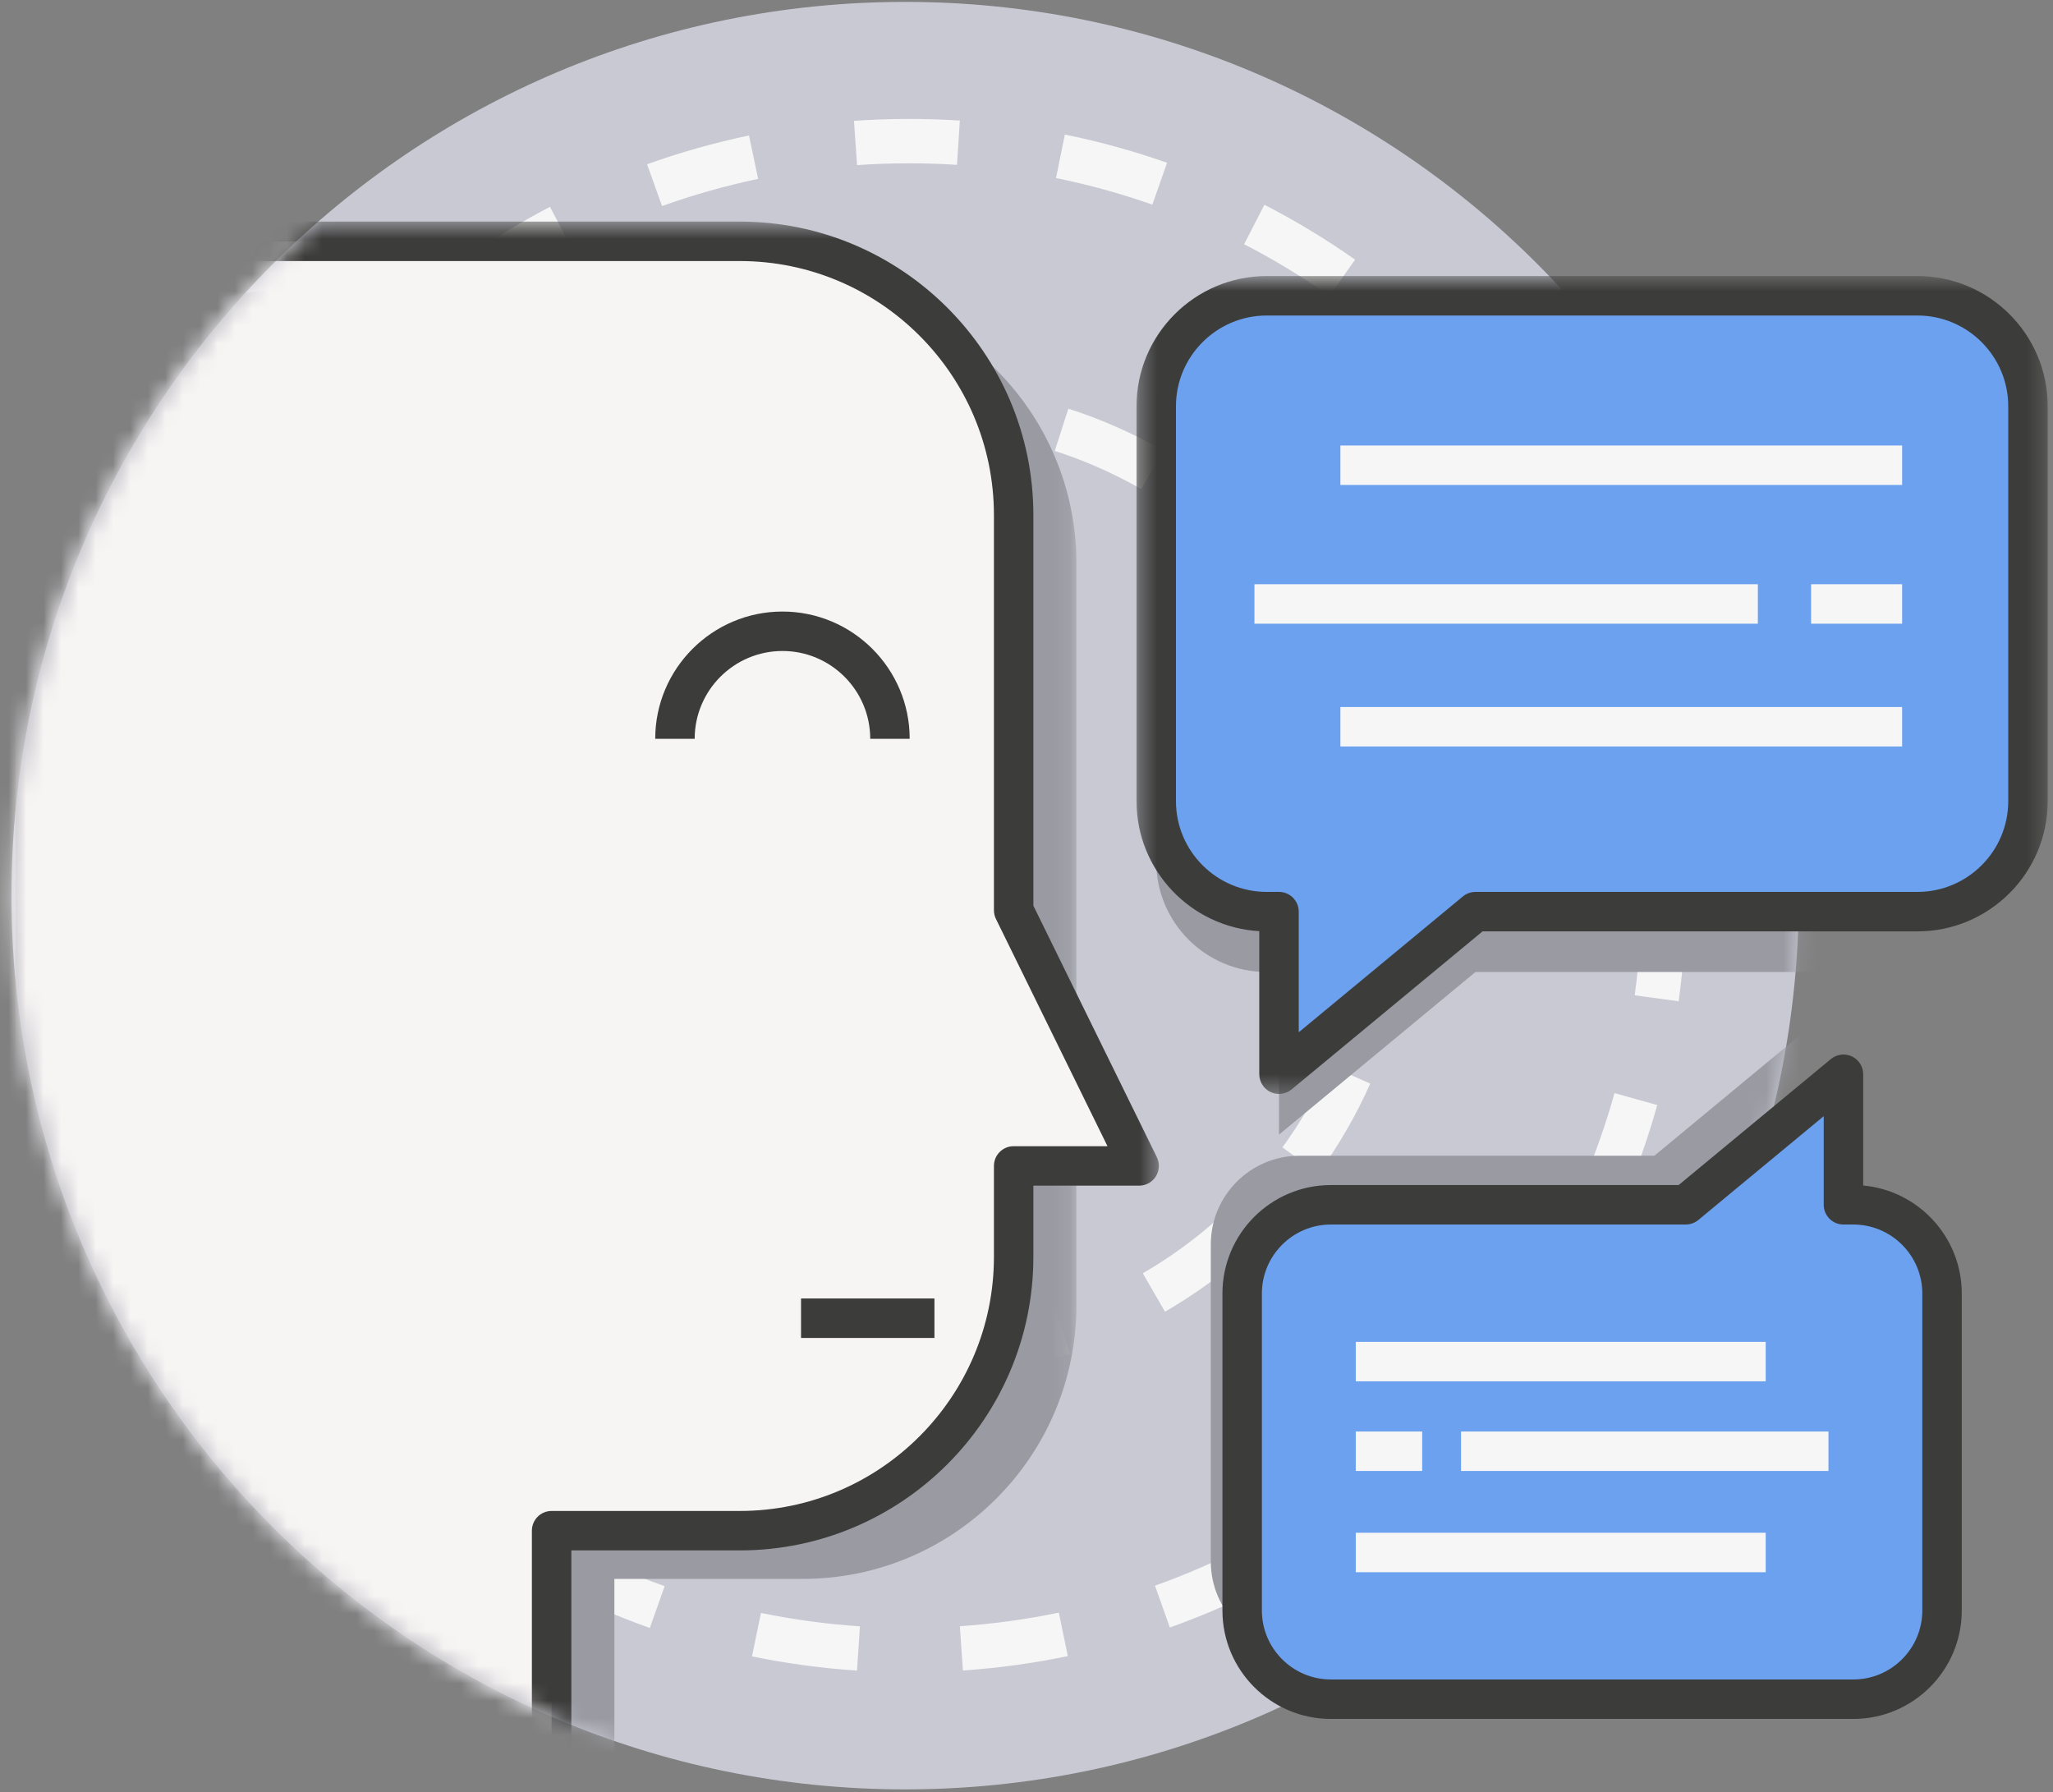
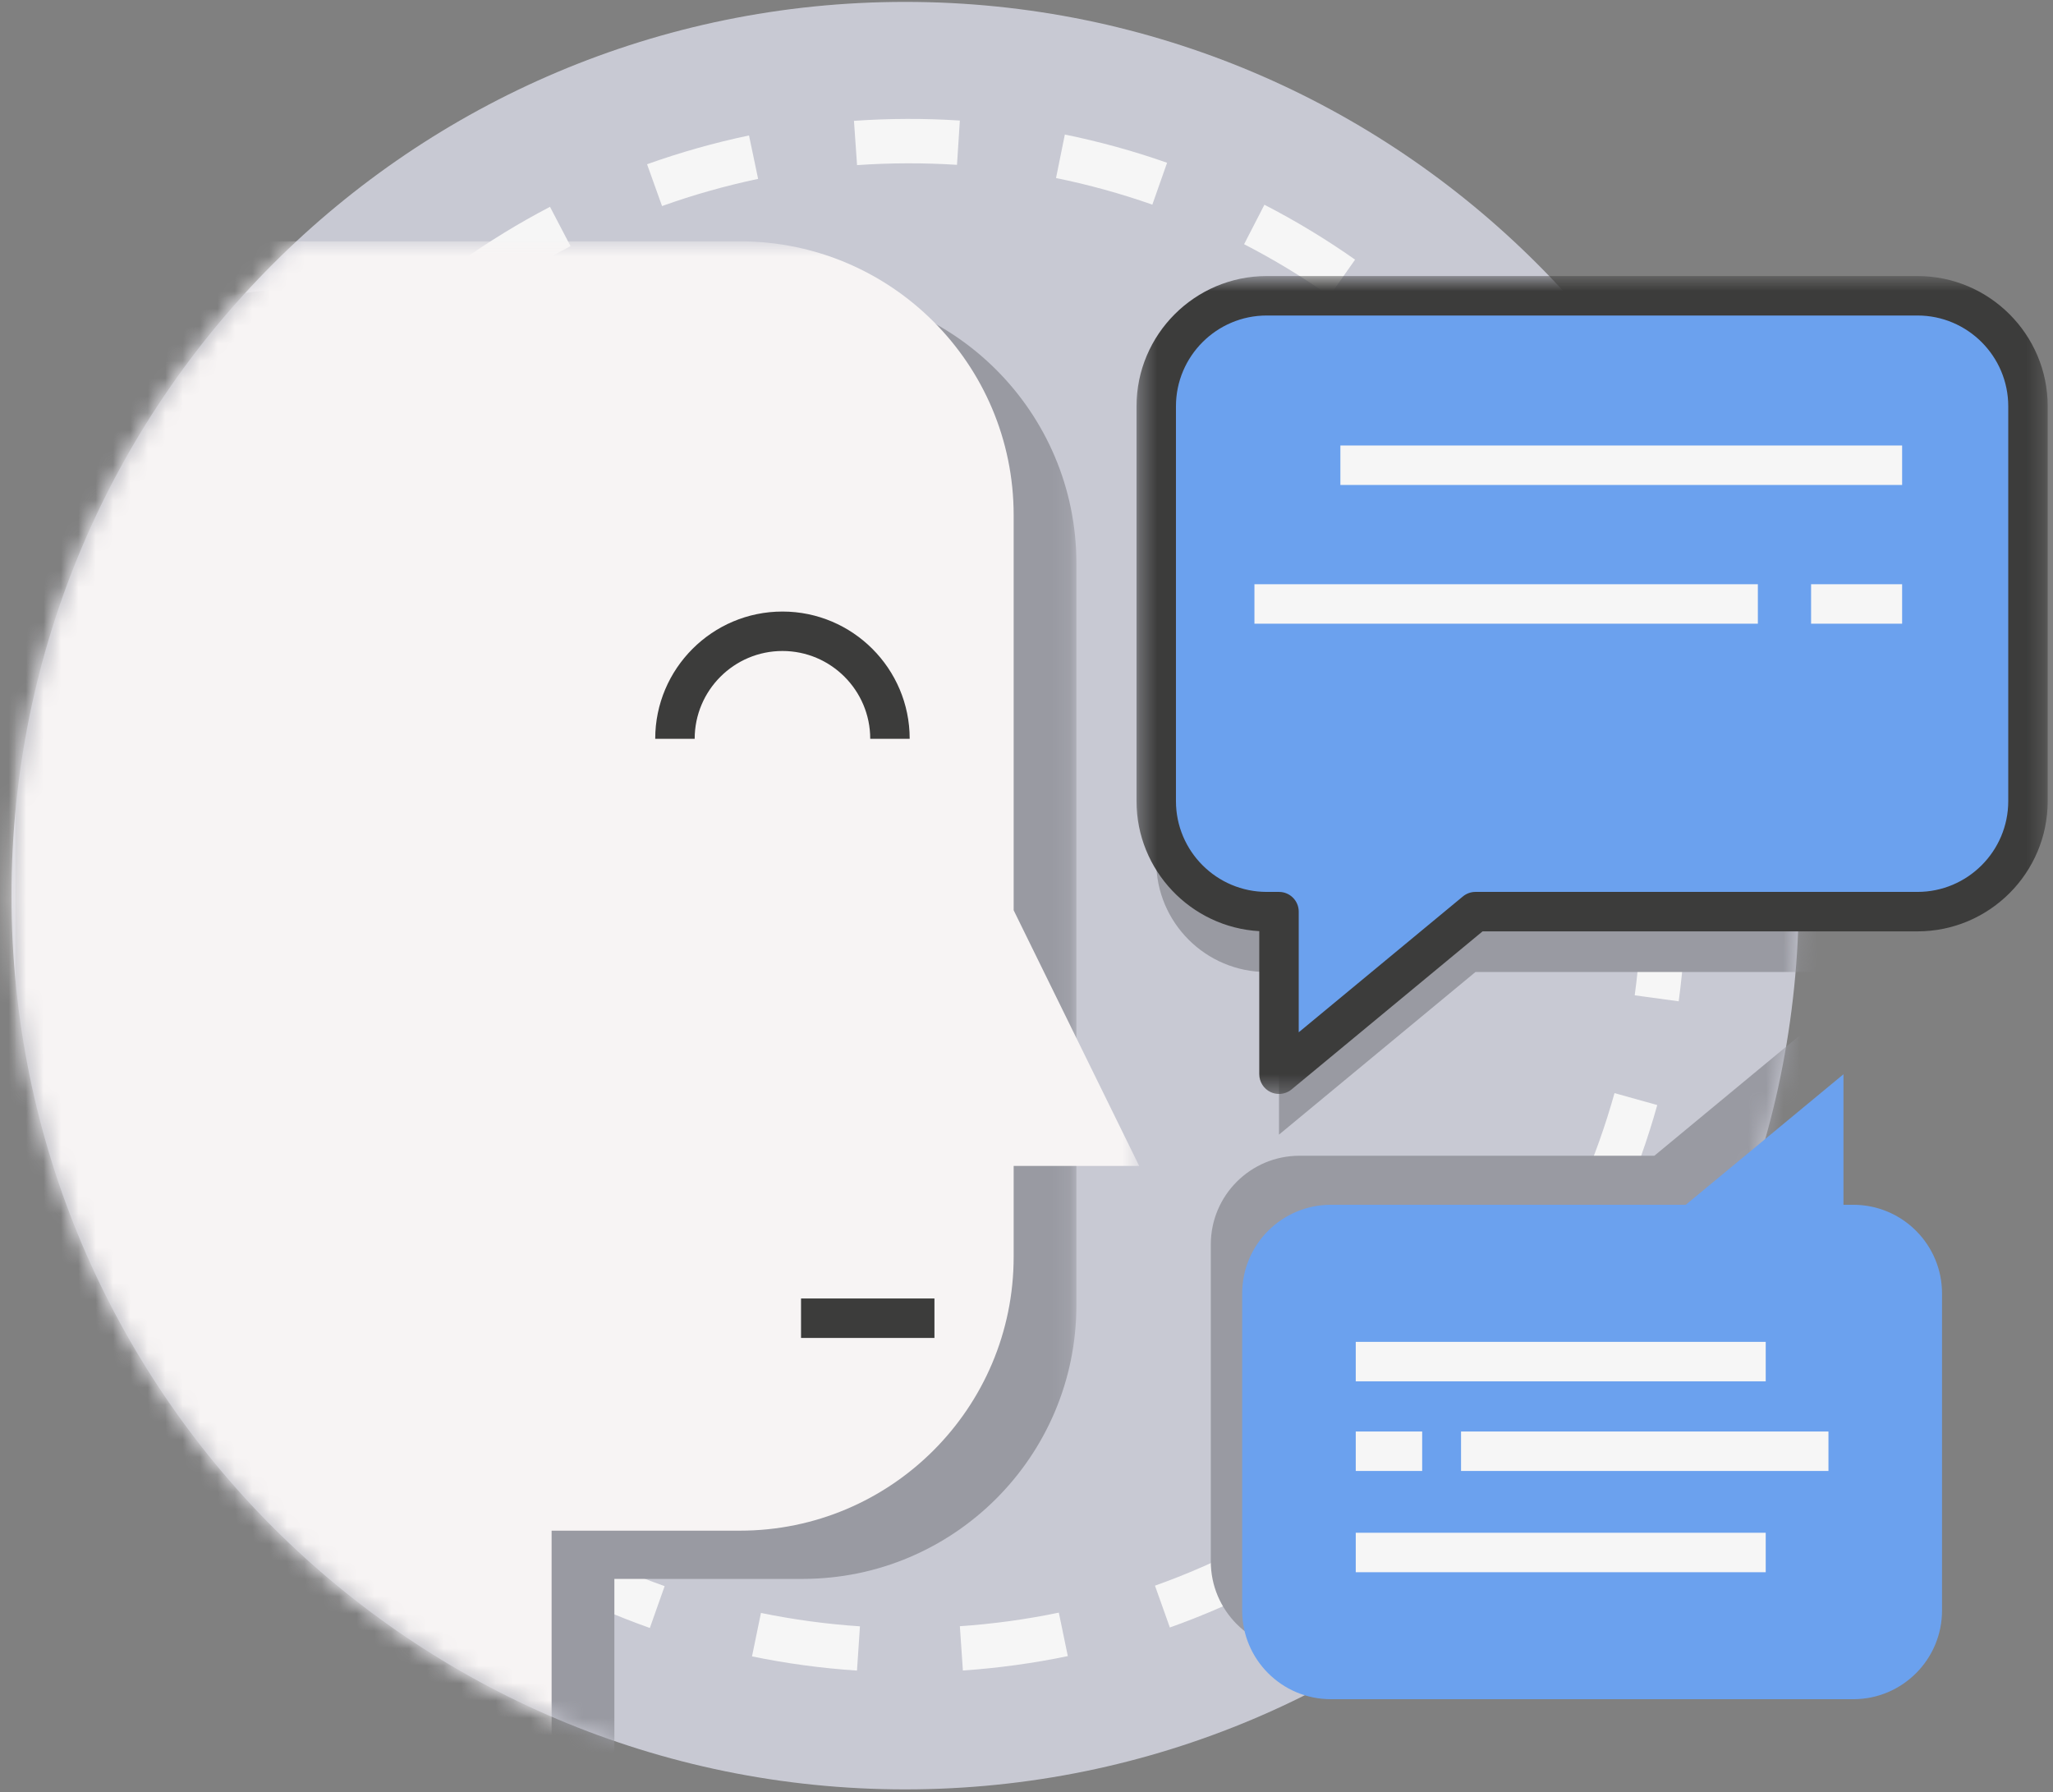
<svg xmlns="http://www.w3.org/2000/svg" xmlns:xlink="http://www.w3.org/1999/xlink" width="118px" height="103px" viewBox="0 0 118 103" version="1.1">
  <rect x="0" y="0" width="118" height="103" fill="#808080" stroke="none" />
  <title>home-participatie</title>
  <desc>Created with Sketch.</desc>
  <defs>
    <path d="M0.882,40.058 C3.31,66.168 25.281,86.607 52.025,86.607 C55.392,86.607 58.683,86.283 61.869,85.665 L61.869,0.408 L14.274,0.408 C6.844,8.457 1.955,18.887 0.882,30.424 L0.882,40.058 L0.882,40.058 Z" id="path-1" />
    <path d="M65.476,87.828 C61.189,88.988 56.679,89.607 52.025,89.607 C23.657,89.607 0.659,66.61 0.659,38.241 C0.659,23.392 6.961,10.014 17.035,0.636 L65.476,0.636 L65.476,87.828 L65.476,87.828 Z" id="path-3" />
    <path d="M66.609,88.507 C61.986,89.874 57.091,90.607 52.025,90.607 C23.657,90.607 0.659,67.61 0.659,39.241 C0.659,23.782 7.489,9.918 18.295,0.502 L66.609,0.502 L66.609,88.507 L66.609,88.507 Z" id="path-5" />
    <path d="M0.659,52.241 C0.659,80.61 23.657,103.607 52.025,103.607 L52.025,103.607 C80.393,103.607 103.39,80.61 103.39,52.241 L103.39,52.241 C103.39,23.873 80.393,0.876 52.025,0.876 L52.025,0.876 C23.657,0.876 0.659,23.873 0.659,52.241 L0.659,52.241 Z" id="path-7" />
    <polygon id="path-9" points="52.695 47.639 52.695 0.632 0.323 0.632 0.323 47.639 52.695 47.639" />
  </defs>
  <g id="Page-1" stroke="none" stroke-width="1" fill="none" fill-rule="evenodd">
    <g id="home-participatie" transform="translate(0, -1)">
      <g id="Group-46" transform="translate(0, 0.233)">
        <path d="M103.39,52.241 C103.39,80.61 80.392,103.607 52.024,103.607 C23.656,103.607 0.659,80.61 0.659,52.241 C0.659,23.873 23.656,0.876 52.024,0.876 C80.392,0.876 103.39,23.873 103.39,52.241" id="Fill-40" fill="#C8C9D3" />
        <path d="M49.261,10.257 L49.083,7.712 C51.098,7.571 53.17,7.566 55.169,7.695 L55.005,10.24 C53.117,10.12 51.162,10.124 49.261,10.257 L49.261,10.257 Z M66.233,12.528 C64.434,11.896 62.571,11.381 60.697,10.999 L61.204,8.499 C63.194,8.904 65.171,9.45 67.08,10.122 L66.233,12.528 Z M38.052,12.61 L37.191,10.207 C39.095,9.526 41.067,8.968 43.051,8.552 L43.574,11.048 C41.704,11.442 39.846,11.966 38.052,12.61 L38.052,12.61 Z M76.419,17.775 C74.859,16.678 73.206,15.678 71.507,14.802 L72.675,12.534 C74.478,13.463 76.232,14.525 77.886,15.689 L76.419,17.775 Z M27.901,17.912 L26.422,15.832 C28.075,14.657 29.822,13.588 31.612,12.653 L32.793,14.914 C31.105,15.795 29.459,16.804 27.901,17.912 L27.901,17.912 Z M84.819,25.57 C83.611,24.098 82.287,22.691 80.885,21.388 L82.621,19.519 C84.108,20.899 85.511,22.391 86.791,23.953 L84.819,25.57 Z M19.547,25.754 L17.565,24.147 C18.838,22.577 20.233,21.077 21.711,19.689 L23.457,21.548 C22.064,22.858 20.747,24.273 19.547,25.754 L19.547,25.754 Z M90.812,35.33 C90.046,33.587 89.151,31.877 88.15,30.248 L90.324,28.912 C91.385,30.64 92.335,32.454 93.148,34.305 L90.812,35.33 Z M13.606,35.553 L11.264,34.541 C12.067,32.684 13.007,30.861 14.059,29.127 L16.24,30.449 C15.249,32.085 14.363,33.802 13.606,35.553 L13.606,35.553 Z M93.935,46.348 C93.67,44.454 93.273,42.565 92.752,40.731 L95.207,40.035 C95.758,41.981 96.181,43.986 96.462,45.994 L93.935,46.348 Z M10.544,46.593 L8.015,46.255 C8.283,44.248 8.695,42.241 9.235,40.289 L11.694,40.971 C11.184,42.811 10.797,44.702 10.544,46.593 L10.544,46.593 Z M96.486,58.314 L93.958,57.97 C94.215,56.084 94.345,54.156 94.345,52.24 L94.345,52.071 L96.896,52.071 L96.896,52.24 C96.896,54.272 96.758,56.315 96.486,58.314 L96.486,58.314 Z M8.038,58.401 C7.762,56.399 7.62,54.356 7.617,52.326 L10.168,52.322 C10.171,54.236 10.305,56.164 10.566,58.051 L8.038,58.401 Z M93.215,70.019 L90.875,69.003 C91.638,67.246 92.284,65.426 92.797,63.591 L95.254,64.277 C94.71,66.224 94.025,68.156 93.215,70.019 L93.215,70.019 Z M11.332,70.098 C10.522,68.241 9.831,66.312 9.282,64.362 L11.738,63.671 C12.255,65.508 12.906,67.326 13.67,69.076 L11.332,70.098 Z M86.895,80.403 L84.916,78.792 C86.122,77.311 87.238,75.733 88.23,74.103 L90.409,75.429 C89.357,77.157 88.174,78.831 86.895,80.403 L86.895,80.403 Z M17.665,80.46 C16.384,78.891 15.199,77.22 14.146,75.495 L16.322,74.165 C17.317,75.791 18.433,77.366 19.642,78.847 L17.665,80.46 Z M78.021,88.699 L76.546,86.617 C78.105,85.515 79.601,84.294 80.996,82.989 L82.739,84.853 C81.26,86.236 79.672,87.53 78.021,88.699 L78.021,88.699 Z M26.556,88.743 C24.903,87.577 23.313,86.285 21.83,84.904 L23.569,83.037 C24.967,84.34 26.467,85.559 28.027,86.659 L26.556,88.743 Z M67.24,94.303 L66.384,91.899 C68.18,91.26 69.95,90.488 71.647,89.606 L72.824,91.869 C71.025,92.806 69.146,93.624 67.24,94.303 L67.24,94.303 Z M37.351,94.33 C35.441,93.654 33.56,92.838 31.76,91.906 L32.934,89.641 C34.63,90.52 36.403,91.288 38.202,91.926 L37.351,94.33 Z M55.344,96.775 L55.17,94.23 C57.081,94.099 58.995,93.836 60.858,93.449 L61.375,95.947 C59.401,96.358 57.371,96.636 55.344,96.775 L55.344,96.775 Z M49.257,96.78 C47.227,96.646 45.197,96.371 43.223,95.964 L43.737,93.466 C45.597,93.849 47.512,94.108 49.427,94.236 L49.257,96.78 Z" id="Fill-42" fill="#F6F6F6" />
-         <path d="M49.873,25.591 L49.603,23.054 C51.571,22.845 53.602,22.839 55.563,23.036 L55.308,25.575 C53.519,25.395 51.668,25.4 49.873,25.591 L49.873,25.591 Z M65.594,28.877 C64.019,27.973 62.348,27.235 60.626,26.683 L61.405,24.253 C63.297,24.861 65.134,25.672 66.863,26.664 L65.594,28.877 Z M39.611,28.956 L38.328,26.751 C40.052,25.748 41.884,24.926 43.771,24.307 L44.566,26.731 C42.848,27.294 41.181,28.043 39.611,28.956 L39.611,28.956 Z M73.648,36.083 C72.576,34.621 71.348,33.268 69.997,32.059 L71.698,30.158 C73.181,31.485 74.529,32.971 75.705,34.575 L73.648,36.083 Z M31.6,36.21 L29.533,34.714 C30.698,33.106 32.038,31.612 33.515,30.274 L35.227,32.164 C33.882,33.384 32.661,34.744 31.6,36.21 L31.6,36.21 Z M78.079,45.931 C77.697,44.159 77.127,42.425 76.383,40.775 L78.709,39.726 C79.526,41.54 80.153,43.446 80.573,45.394 L78.079,45.931 Z M27.226,46.087 L24.727,45.566 C25.135,43.617 25.751,41.706 26.558,39.885 L28.89,40.918 C28.156,42.575 27.596,44.315 27.226,46.087 L27.226,46.087 Z M80.6,57.368 L78.103,56.841 C78.476,55.076 78.665,53.259 78.665,51.439 L78.665,51.327 L81.216,51.327 L81.216,51.439 C81.216,53.436 81.009,55.431 80.6,57.368 L80.6,57.368 Z M24.752,57.427 C24.338,55.491 24.126,53.496 24.122,51.498 L26.673,51.492 C26.677,53.314 26.869,55.131 27.246,56.894 L24.752,57.427 Z M75.772,68.211 L73.71,66.709 C74.776,65.243 75.691,63.661 76.428,62.008 L78.758,63.045 C77.949,64.862 76.944,66.601 75.772,68.211 L75.772,68.211 Z M29.6,68.255 C28.427,66.648 27.419,64.912 26.605,63.098 L28.934,62.055 C29.674,63.707 30.592,65.287 31.66,66.751 L29.6,68.255 Z M66.961,76.154 L65.684,73.947 C67.249,73.04 68.727,71.964 70.073,70.749 L71.782,72.644 C70.304,73.978 68.682,75.159 66.961,76.154 L66.961,76.154 Z M38.426,76.183 C36.703,75.189 35.079,74.01 33.599,72.679 L35.304,70.782 C36.652,71.994 38.132,73.068 39.701,73.974 L38.426,76.183 Z M55.678,79.828 L55.414,77.291 C57.216,77.104 59.002,76.724 60.725,76.163 L61.514,78.589 C59.621,79.205 57.658,79.622 55.678,79.828 L55.678,79.828 Z M49.717,79.834 C47.735,79.63 45.77,79.217 43.879,78.607 L44.662,76.179 C46.385,76.735 48.174,77.111 49.978,77.297 L49.717,79.834 Z" id="Fill-44" fill="#F6F6F6" />
      </g>
      <g id="Group-61" transform="translate(0, 0.233)">
        <g id="Group-49" transform="translate(0, 17)">
          <mask id="mask-2" fill="white">
            <use xlink:href="#path-1" />
          </mask>
          <g id="Clip-48" />
          <path d="M0.882,36.331 L0.882,47.998 L0.882,58.772 L0.882,94.838 L35.312,94.838 L35.312,74.51 L46.131,74.51 C54.822,74.51 61.869,67.463 61.869,58.772 L61.869,53.547 L61.869,38.855 L61.869,35.84 L61.869,16.146 C61.869,7.455 54.822,0.408 46.131,0.408 L16.621,0.408 C7.93,0.408 0.882,7.455 0.882,16.146 L0.882,36.331 Z" id="Fill-47" fill="#999AA2" mask="url(#mask-2)" />
        </g>
        <g id="Group-52" transform="translate(0, 14)">
          <mask id="mask-4" fill="white">
            <use xlink:href="#path-3" />
          </mask>
          <g id="Clip-51" />
          <path d="M-2.725,36.559 L-2.725,48.225 L-2.725,58.999 L-2.725,95.066 L31.705,95.066 L31.705,74.738 L42.524,74.738 C51.215,74.738 58.262,67.69 58.262,58.999 L58.262,53.775 L65.476,53.775 L58.262,39.082 L58.262,36.068 L58.262,16.375 C58.262,7.682 51.215,0.636 42.524,0.636 L13.014,0.636 C4.322,0.636 -2.725,7.682 -2.725,16.375 L-2.725,36.559 Z" id="Fill-50" fill="#F7F4F4" mask="url(#mask-4)" />
        </g>
        <g id="Group-55" transform="translate(0, 13)">
          <mask id="mask-6" fill="white">
            <use xlink:href="#path-5" />
          </mask>
          <g id="Clip-54" />
-           <path d="M-1.592,94.932 L30.571,94.932 L30.571,75.739 C30.571,75.113 31.079,74.605 31.705,74.605 L42.523,74.605 C50.576,74.605 57.128,68.053 57.128,59.999 L57.128,54.775 C57.128,54.149 57.636,53.641 58.262,53.641 L63.655,53.641 L57.244,40.582 C57.168,40.426 57.128,40.255 57.128,40.082 L57.128,17.374 C57.128,9.322 50.576,2.77 42.523,2.77 L13.013,2.77 C4.96,2.77 -1.592,9.322 -1.592,17.374 L-1.592,94.932 Z M31.705,97.2 L-2.726,97.2 C-3.352,97.2 -3.86,96.692 -3.86,96.066 L-3.86,17.374 C-3.86,8.071 3.71,0.502 13.013,0.502 L42.523,0.502 C51.827,0.502 59.395,8.071 59.395,17.374 L59.395,39.819 L66.493,54.275 C66.666,54.626 66.644,55.042 66.437,55.374 C66.23,55.706 65.867,55.909 65.475,55.909 L59.395,55.909 L59.395,59.999 C59.395,69.303 51.827,76.872 42.523,76.872 L32.839,76.872 L32.839,96.066 C32.839,96.692 32.331,97.2 31.705,97.2 L31.705,97.2 Z" id="Fill-53" fill="#3C3C3B" mask="url(#mask-6)" />
        </g>
        <mask id="mask-8" fill="white">
          <use xlink:href="#path-7" />
        </mask>
        <g id="Clip-57" />
        <polygon id="Fill-56" fill="#3C3C3B" mask="url(#mask-8)" points="46.041 77.662 53.709 77.662 53.709 75.394 46.041 75.394" />
        <path d="M52.286,43.227 L50.018,43.227 C50.018,40.445 47.756,38.181 44.974,38.181 C42.191,38.181 39.928,40.445 39.928,43.227 L37.66,43.227 C37.66,39.195 40.941,35.914 44.974,35.914 C49.006,35.914 52.286,39.195 52.286,43.227" id="Fill-58" fill="#3C3C3B" mask="url(#mask-8)" />
        <path d="M110.21,21.237 L72.807,21.237 C69.299,21.237 66.456,24.081 66.456,27.588 L66.456,50.28 C66.456,53.788 69.299,56.631 72.807,56.631 L73.513,56.631 L73.513,65.976 L84.804,56.631 L110.21,56.631 C113.718,56.631 116.561,53.788 116.561,50.28 L116.561,27.588 C116.561,24.081 113.718,21.237 110.21,21.237" id="Fill-59" fill="#999AA2" mask="url(#mask-8)" />
        <path d="M104.719,67.19 L104.153,67.19 L104.153,59.687 L95.088,67.19 L74.692,67.19 C71.876,67.19 69.593,69.473 69.593,72.289 L69.593,90.506 C69.593,93.322 71.876,95.605 74.692,95.605 L104.719,95.605 C107.535,95.605 109.819,93.322 109.819,90.506 L109.819,72.289 C109.819,69.473 107.535,67.19 104.719,67.19" id="Fill-60" fill="#999AA2" mask="url(#mask-8)" />
      </g>
      <path d="M110.21,18 C113.718,18 116.561,20.844 116.561,24.351 L116.561,47.043 C116.561,50.55 113.718,53.394 110.21,53.394 L84.804,53.394 L73.513,62.739 L73.513,53.394 L72.807,53.394 C69.299,53.394 66.456,50.55 66.456,47.043 L66.456,24.351 C66.456,20.844 69.299,18 72.807,18 L110.21,18 Z" id="Fill-62" fill="#6BA1EE" />
      <g id="Group-66" transform="translate(65, 16.233)">
        <mask id="mask-10" fill="white">
          <use xlink:href="#path-9" />
        </mask>
        <g id="Clip-65" />
        <path d="M7.808,2.9 C4.931,2.9 2.59,5.241 2.59,8.118 L2.59,30.809 C2.59,33.686 4.931,36.027 7.808,36.027 L8.513,36.027 C9.139,36.027 9.647,36.535 9.647,37.161 L9.647,44.095 L19.082,36.288 C19.286,36.119 19.541,36.027 19.805,36.027 L45.21,36.027 C48.087,36.027 50.428,33.686 50.428,30.809 L50.428,8.118 C50.428,5.241 48.087,2.9 45.21,2.9 L7.808,2.9 Z M8.513,47.639 C8.349,47.639 8.184,47.604 8.031,47.532 C7.633,47.344 7.379,46.945 7.379,46.505 L7.379,38.283 C3.451,38.059 0.323,34.793 0.323,30.809 L0.323,8.118 C0.323,3.99 3.68,0.632 7.808,0.632 L45.21,0.632 C49.338,0.632 52.696,3.99 52.696,8.118 L52.696,30.809 C52.696,34.937 49.338,38.295 45.21,38.295 L20.213,38.295 L9.236,47.379 C9.029,47.55 8.772,47.639 8.513,47.639 L8.513,47.639 Z" id="Fill-64" fill="#3C3C3B" mask="url(#mask-10)" />
      </g>
      <path d="M76.495,98.657 L106.522,98.657 C109.338,98.657 111.622,96.374 111.622,93.558 L111.622,75.341 C111.622,72.525 109.338,70.242 106.522,70.242 L105.956,70.242 L105.956,62.74 L96.891,70.242 L76.495,70.242 C73.678,70.242 71.396,72.525 71.396,75.341 L71.396,93.558 C71.396,96.374 73.678,98.657 76.495,98.657" id="Fill-67" fill="#6BA1EE" />
-       <path d="M76.495,71.376 C74.308,71.376 72.529,73.154 72.529,75.341 L72.529,93.559 C72.529,95.745 74.308,97.523 76.495,97.523 L106.522,97.523 C108.709,97.523 110.488,95.745 110.488,93.559 L110.488,75.341 C110.488,73.154 108.709,71.376 106.522,71.376 L105.956,71.376 C105.33,71.376 104.822,70.868 104.822,70.242 L104.822,65.149 L97.614,71.115 C97.411,71.284 97.155,71.376 96.891,71.376 L76.495,71.376 Z M106.522,99.791 L76.495,99.791 C73.057,99.791 70.262,96.995 70.262,93.559 L70.262,75.341 C70.262,71.904 73.057,69.108 76.495,69.108 L96.483,69.108 L105.233,61.866 C105.572,61.586 106.044,61.528 106.438,61.713 C106.836,61.9 107.09,62.3 107.09,62.739 L107.09,69.134 C110.262,69.422 112.756,72.096 112.756,75.341 L112.756,93.559 C112.756,96.995 109.96,99.791 106.522,99.791 L106.522,99.791 Z" id="Fill-69" fill="#3C3C3B" />
      <polygon id="Fill-71" fill="#F6F6F6" points="77.041 28.872 109.328 28.872 109.328 26.604 77.041 26.604" />
-       <polygon id="Fill-73" fill="#F6F6F6" points="77.041 43.902 109.328 43.902 109.328 41.634 77.041 41.634" />
      <polygon id="Fill-74" fill="#F6F6F6" points="72.101 36.845 101.036 36.845 101.036 34.577 72.101 34.577" />
      <polygon id="Fill-75" fill="#F6F6F6" points="104.096 36.845 109.328 36.845 109.328 34.577 104.096 34.577" />
      <polygon id="Fill-76" fill="#F6F6F6" points="77.924 91.359 101.488 91.359 101.488 89.091 77.924 89.091" />
      <polygon id="Fill-77" fill="#F6F6F6" points="77.924 80.388 101.488 80.388 101.488 78.12 77.924 78.12" />
      <polygon id="Fill-78" fill="#F6F6F6" points="83.976 85.54 105.094 85.54 105.094 83.272 83.976 83.272" />
      <polygon id="Fill-79" fill="#F6F6F6" points="77.924 85.54 81.742 85.54 81.742 83.272 77.924 83.272" />
    </g>
  </g>
</svg>